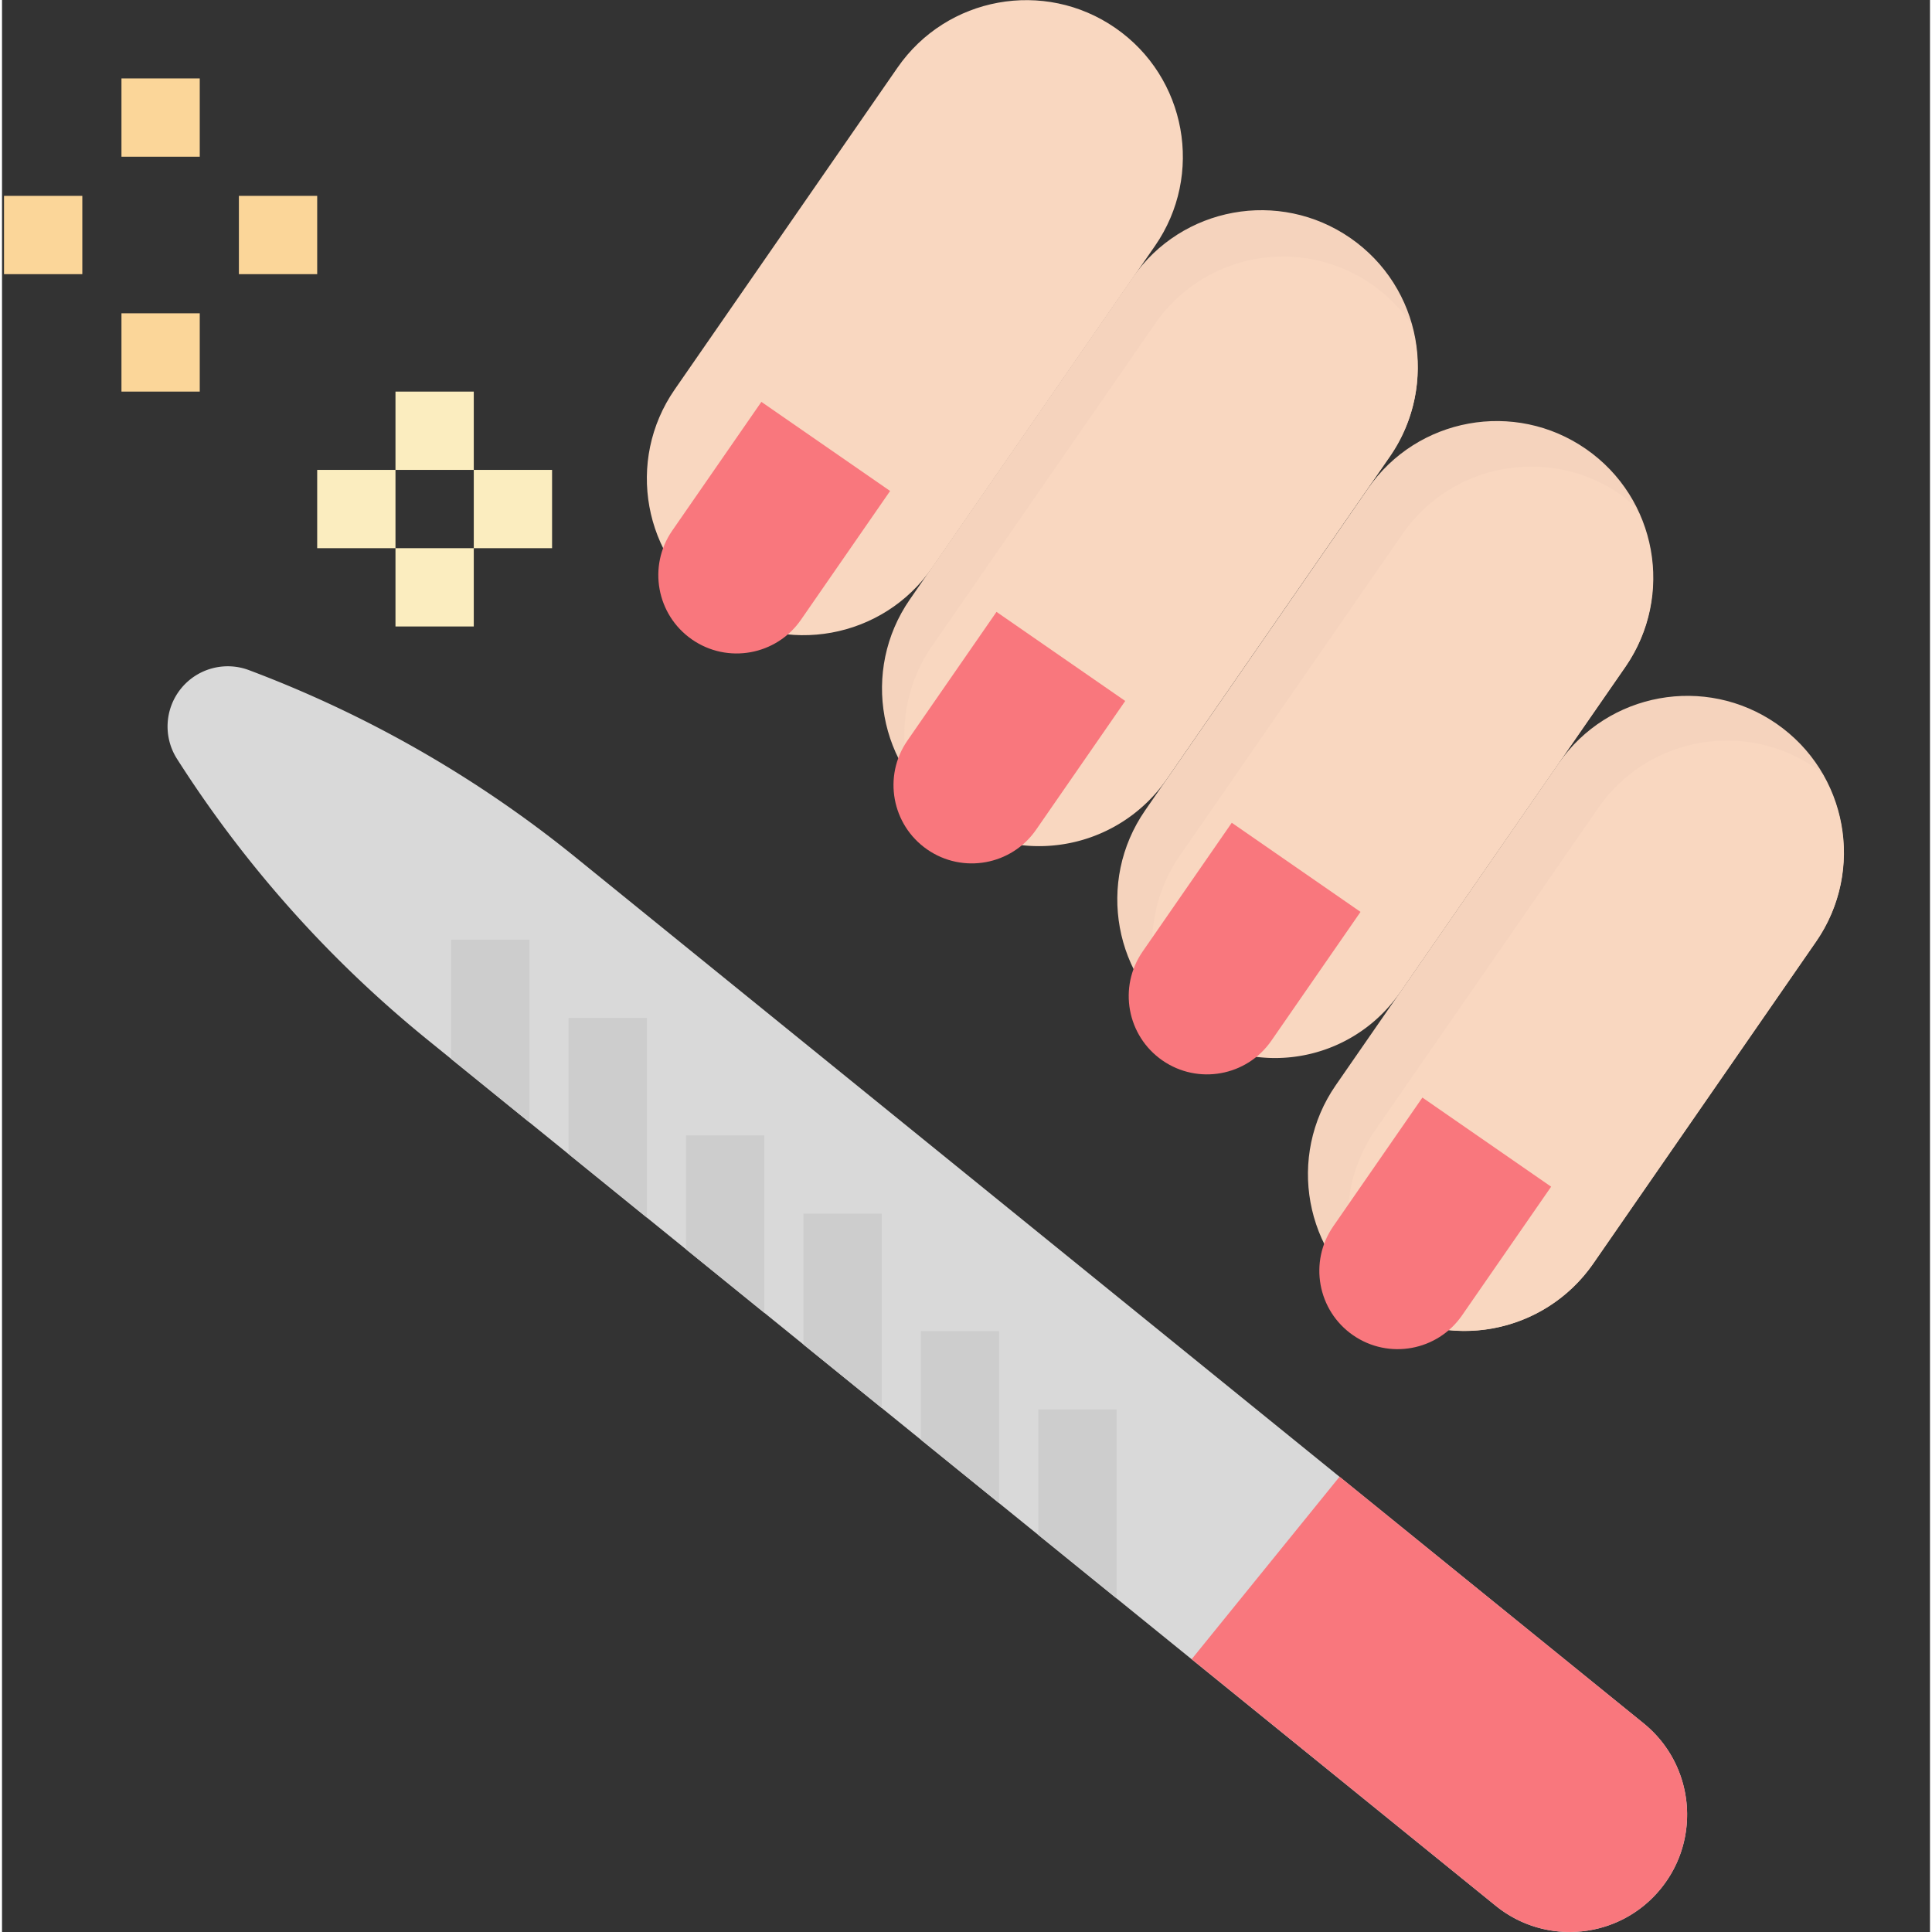
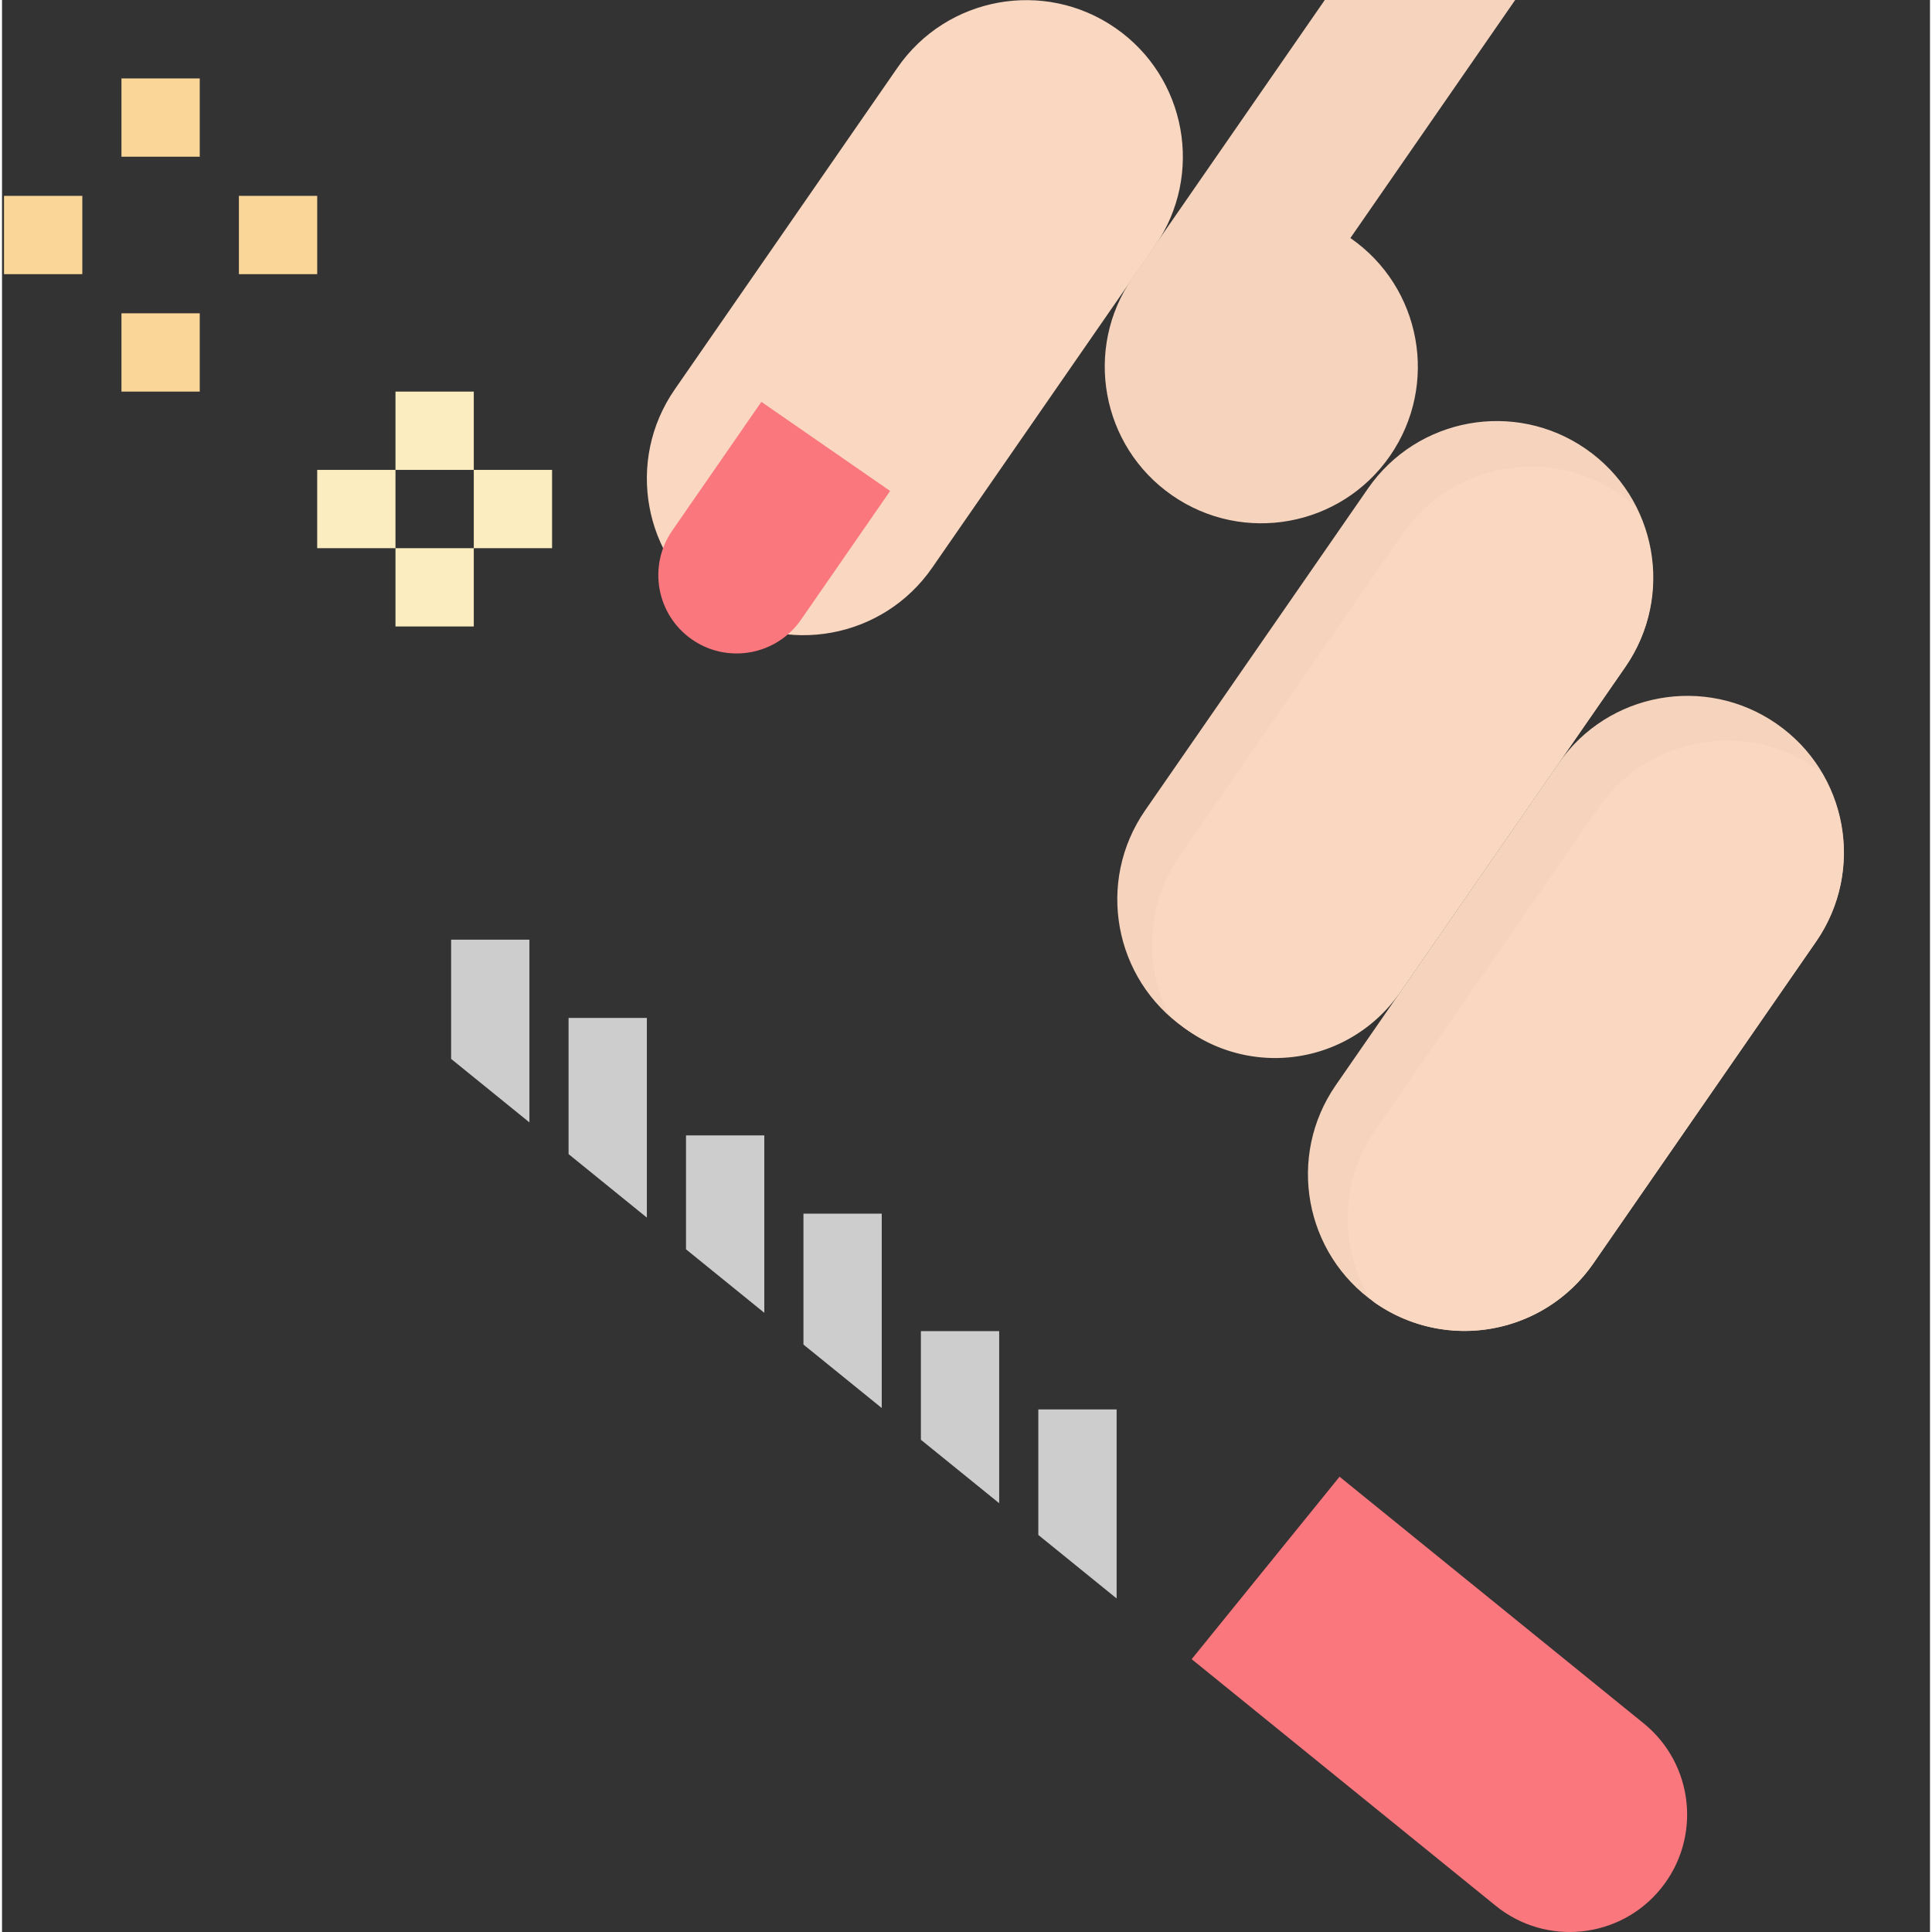
<svg xmlns="http://www.w3.org/2000/svg" version="1.1" width="75" height="75" x="0" y="0" viewBox="0 0 394 394.823" style="enable-background:new 0 0 512 512" xml:space="preserve" class="">
  <rect x="0" y="0" width="394" height="394.823" fill="#333333" stroke="none" />
  <g>
-     <path fill="#d9d9d9" d="M339.012 385.941c-8.348 10.293-23.457 11.871-33.754 3.528L86.965 212.492a240.066 240.066 0 0 1-51.203-57.406 12.312 12.312 0 0 1 .816-14.371 12.303 12.303 0 0 1 13.89-3.766 240.047 240.047 0 0 1 66.743 38.254l218.273 176.984c10.293 8.348 11.871 23.458 3.528 33.754zm0 0" data-original="#d9d9d9" class="" />
    <path fill="#f9777d" d="M339.012 385.941c-8.348 10.293-23.457 11.871-33.754 3.528l-62.14-50.399 30.222-37.289 62.144 50.399c10.297 8.347 11.875 23.465 3.528 33.761zm0 0" data-original="#f9adb1" class="" opacity="1" />
    <path fill="#f9d7c0" d="M227.531 5.719c14.531 10.058 18.156 29.992 8.098 44.523l-45.54 65.778c-10.058 14.53-29.991 18.156-44.523 8.093-14.53-10.058-18.156-29.992-8.093-44.523l45.535-65.778C193.066-.714 213-4.34 227.53 5.72zm0 0" data-original="#f9d7c0" class="" />
    <path fill="#f9777d" d="m155.184 82.125 26.308 18.21-18.215 26.313c-5.027 7.266-14.996 9.079-22.261 4.047s-9.078-14.996-4.047-22.261zm0 0" data-original="#f9adb1" class="" opacity="1" />
-     <path fill="#f5d3bd" d="M275.555 48.645c14.527 10.054 18.152 29.984 8.097 44.511l-45.52 65.762c-10.054 14.527-29.984 18.152-44.51 8.094-14.528-10.055-18.153-29.985-8.099-44.512l45.52-65.758c10.059-14.527 29.984-18.152 44.512-8.097zm0 0" data-original="#f5d3bd" class="" />
-     <path fill="#f9d7c0" d="M288.004 66.262a31.755 31.755 0 0 0-26.246-13.828 31.766 31.766 0 0 0-26.219 13.882l-45.527 65.778a31.768 31.768 0 0 0-4.305 26.992 31.746 31.746 0 0 0 52.457-.059l45.527-65.8a31.778 31.778 0 0 0 4.313-26.965zm0 0" data-original="#f9d7c0" class="" />
-     <path fill="#f9777d" d="m203.234 125.043 26.305 18.207-18.207 26.305c-5.027 7.261-14.992 9.074-22.254 4.047-7.266-5.028-9.078-14.993-4.05-22.258zm0 0" data-original="#ffb1b5" class="" opacity="1" />
+     <path fill="#f5d3bd" d="M275.555 48.645c14.527 10.054 18.152 29.984 8.097 44.511c-10.054 14.527-29.984 18.152-44.51 8.094-14.528-10.055-18.153-29.985-8.099-44.512l45.52-65.758c10.059-14.527 29.984-18.152 44.512-8.097zm0 0" data-original="#f5d3bd" class="" />
    <path fill="#f5d3bd" d="M323.672 91.738c14.527 10.059 18.152 29.992 8.094 44.524l-45.536 65.777c-10.062 14.531-29.996 18.152-44.527 8.094-14.531-10.059-18.152-29.992-8.094-44.524l45.536-65.777c10.058-14.531 29.996-18.152 44.527-8.094zm0 0" data-original="#f5d3bd" class="" />
    <path fill="#f9d7c0" d="M330.723 101.043c-14.532-10.059-34.47-6.434-44.528 8.098l-45.535 65.777a31.86 31.86 0 0 0-2.176 32.477 31.033 31.033 0 0 0 47.734-5.36l45.544-65.773a31.876 31.876 0 0 0 2.168-32.48 30.19 30.19 0 0 0-3.207-2.739zm0 0" data-original="#f9d7c0" class="" />
-     <path fill="#f9777d" d="m251.313 168.14 26.312 18.215-18.215 26.313c-5.031 7.266-15 9.078-22.265 4.047s-9.075-14.996-4.047-22.262zm0 0" data-original="#ffb1b5" class="" opacity="1" />
    <path fill="#f5d3bd" d="M362.633 147.898c14.531 10.059 18.156 29.993 8.094 44.524l-45.536 65.773c-10.058 14.532-29.996 18.157-44.523 8.098-14.531-10.059-18.156-29.996-8.098-44.527l45.535-65.774c10.063-14.531 29.997-18.156 44.528-8.094zm0 0" data-original="#f5d3bd" class="" />
    <path fill="#f9d7c0" d="M370.723 157.043c-14.532-10.059-34.47-6.434-44.528 8.098l-45.535 65.777a31.923 31.923 0 0 0-1.242 34.32c.434.336.8.742 1.242 1.055a32.01 32.01 0 0 0 23.953 5.187 32.002 32.002 0 0 0 20.598-13.285l45.504-65.765a31.924 31.924 0 0 0 1.25-34.32c-.442-.344-.785-.755-1.242-1.067zm0 0" data-original="#f9d7c0" class="" />
-     <path fill="#f9777d" d="m290.27 224.297 26.308 18.215-18.215 26.308c-5.027 7.266-14.996 9.078-22.261 4.047-7.266-5.027-9.079-14.996-4.047-22.262zm0 0" data-original="#ffb1b5" class="" opacity="1" />
    <g fill="#cdcdcd">
      <path d="M107.781 229.371v-37.344h-16v24.368zM115.781 235.852l16 12.976v-40.8h-16zM139.781 255.309l16 12.976v-36.258h-16zM163.781 274.773l16 12.97v-39.716h-16zM187.781 294.227l16 12.968v-35.168h-16zM211.781 313.684l16 12.976v-38.633h-16zm0 0" fill="#cdcdcd" data-original="#cdcdcd" />
    </g>
    <path fill="#fbedbf" d="M80.41 80.027h16v16h-16zM80.41 112.027h16v16h-16zM96.41 96.027h16v16h-16zM64.41 96.027h16v16h-16zm0 0" data-original="#fbedbf" />
    <path fill="#fbd699" d="M24.41 16.027h16v16h-16zM24.41 64.027h16v16h-16zM48.41 40.027h16v16h-16zM.41 40.027h16v16h-16zm0 0" data-original="#fbd699" class="" />
  </g>
</svg>